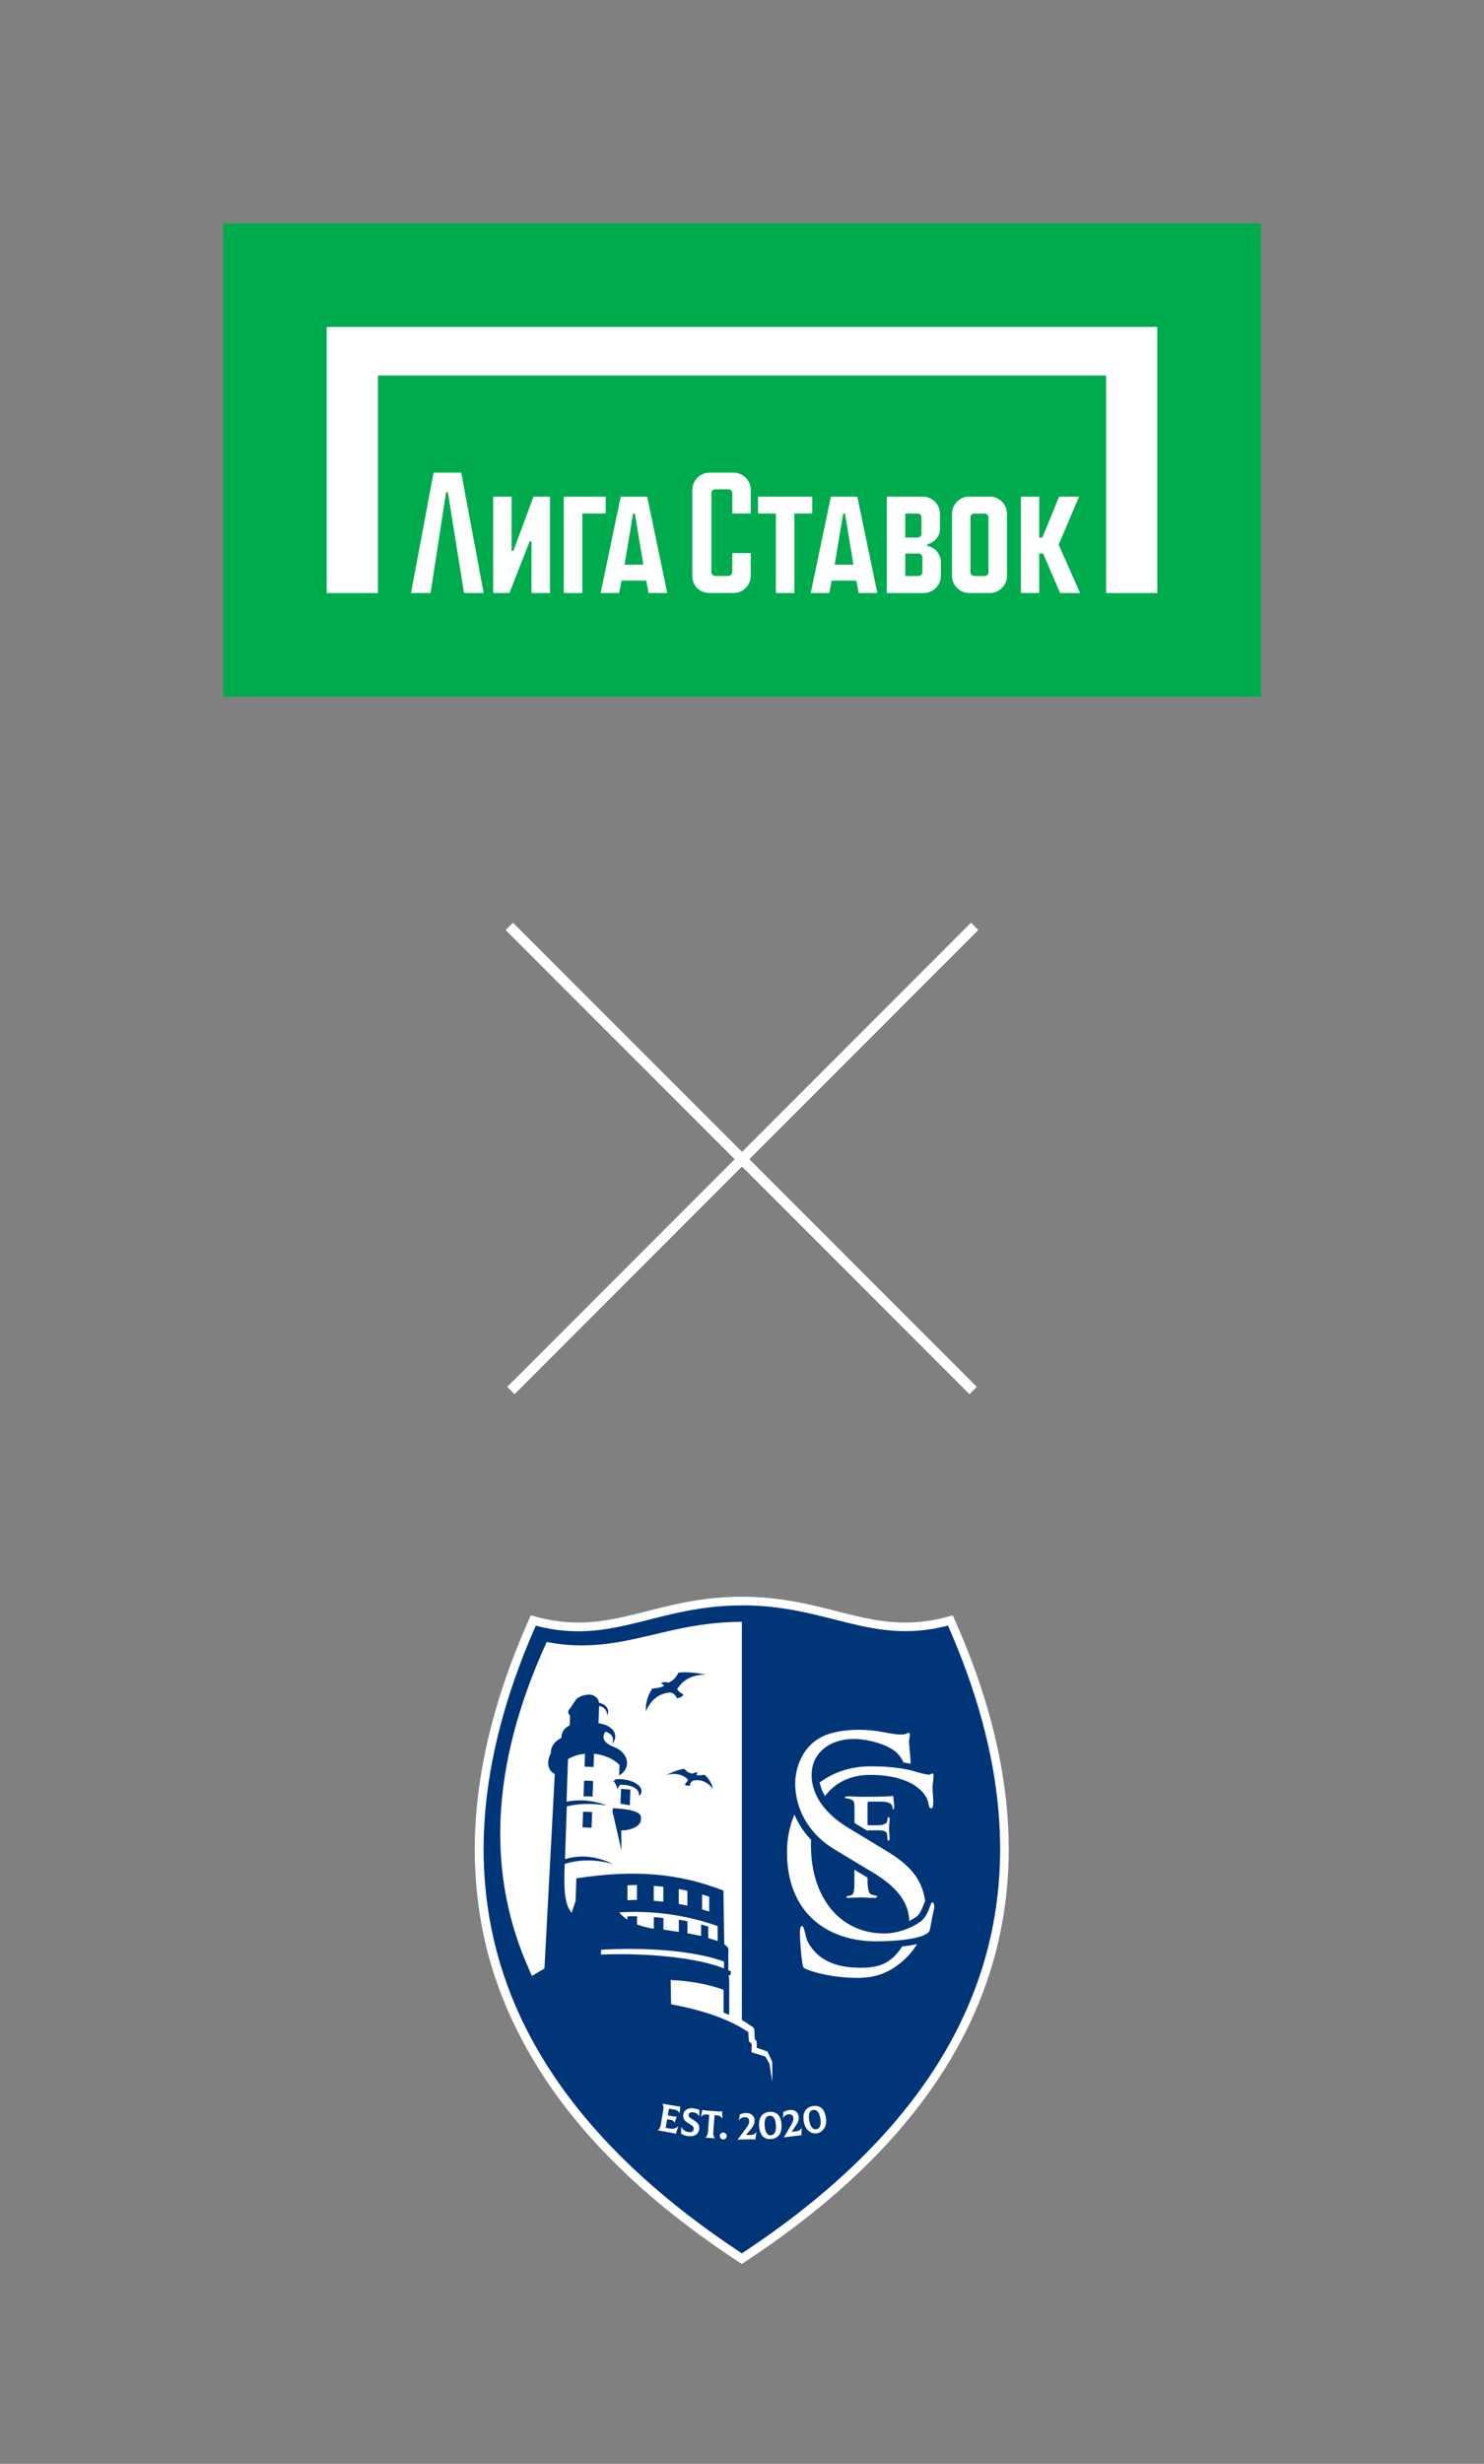
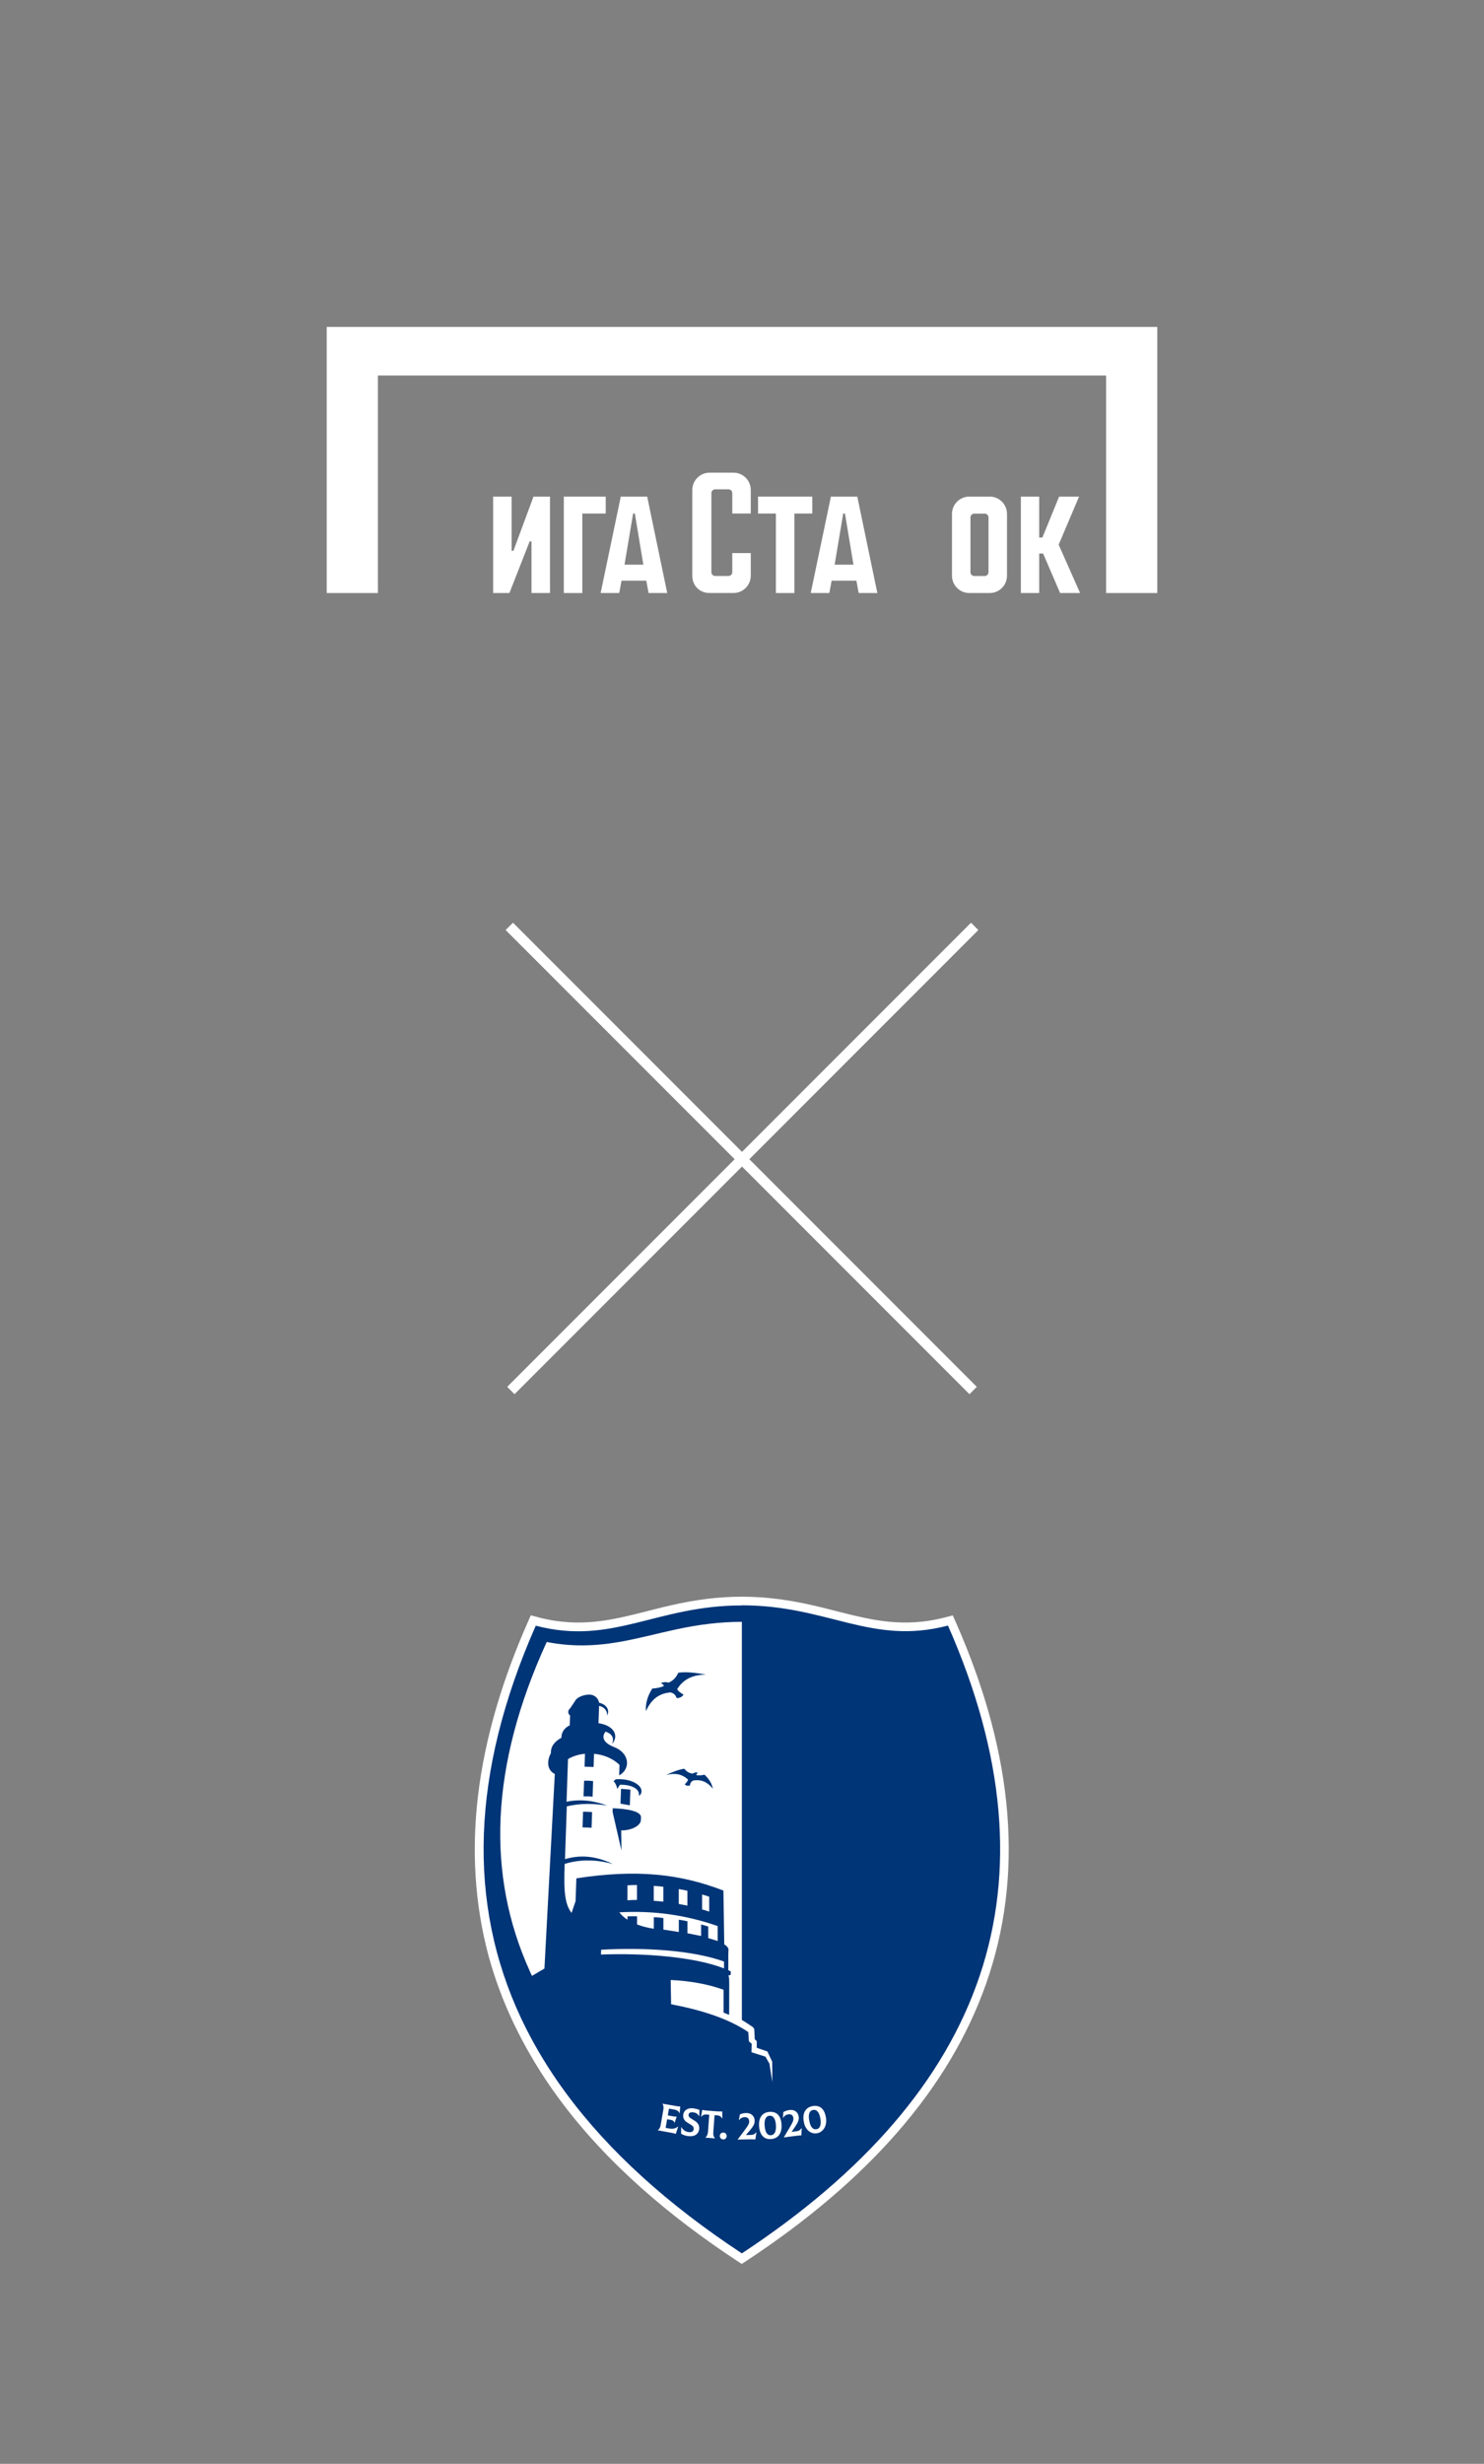
<svg xmlns="http://www.w3.org/2000/svg" width="572" height="949" viewBox="0 0 572 949" fill="none">
  <rect x="0" y="0" width="572" height="949" fill="#808080" stroke="none" />
-   <rect width="400" height="182.363" transform="translate(86 86)" fill="#00AB4E" />
  <path d="M282.719 182.056H273.507C269.834 182.056 266.845 185.051 266.845 188.725V221.741C266.845 225.608 269.647 228.409 273.507 228.409H282.719C286.393 228.409 289.381 225.421 289.381 221.741V213.023H282.253V220.383C282.253 221.189 281.594 221.847 280.789 221.847H275.664C274.859 221.847 274.2 221.189 274.2 220.383V189.929C274.2 189.124 274.859 188.465 275.664 188.465H280.789C281.594 188.465 282.253 189.124 282.253 189.929V197.789H289.381V188.718C289.381 185.038 286.393 182.05 282.719 182.05V182.056Z" fill="white" />
  <path d="M313.082 191.274H292.183V197.796H299.065V228.423H306.193V197.796H313.082V191.274Z" fill="white" />
  <path d="M197.9 212.151H197.201V191.28H190.073V228.423H196.349L204.163 208.517H204.862V228.423H211.99V191.28H205.634L197.9 212.151Z" fill="white" />
-   <path d="M167.125 182.05L158.419 228.416H165.967L171.93 189.59H172.629L178.852 228.416H186.419L177.78 182.05H167.125Z" fill="white" />
  <path d="M320.263 191.274L312.496 228.416H319.664L320.549 223.664H330.093L330.972 228.416H338.167L330.44 191.274H320.27H320.263ZM321.701 217.502L325.015 197.796H325.687L328.962 217.502H321.707H321.701Z" fill="white" />
  <path d="M239.278 191.274L231.511 228.416H238.679L239.564 223.664H249.108L249.987 228.416H257.181L249.454 191.274H239.284H239.278ZM240.715 217.502L244.03 197.796H244.702L247.977 217.502H240.722H240.715Z" fill="white" />
  <path d="M233.474 191.274H217.321V228.423H224.456V197.796H233.474V191.274Z" fill="white" />
  <path d="M381.481 191.274H373.601C369.927 191.274 366.938 194.268 366.938 197.942V221.754C366.938 225.428 369.927 228.423 373.601 228.423H381.481C385.155 228.423 388.143 225.434 388.143 221.754V197.942C388.143 194.262 385.155 191.274 381.481 191.274ZM381.015 220.397C381.015 221.202 380.356 221.861 379.551 221.861H375.524C374.719 221.861 374.06 221.202 374.06 220.397V199.293C374.06 198.488 374.719 197.829 375.524 197.829H379.551C380.356 197.829 381.015 198.494 381.015 199.32V220.397Z" fill="white" />
  <path d="M415.917 191.28H408.23L401.787 207.04H400.549V191.28H393.481V228.423H400.549V213.209H402.067L408.616 228.423H416.316L408.057 209.795L415.917 191.28Z" fill="white" />
-   <path d="M357.481 210.274V209.582H357.474C360.23 209.01 362.306 206.554 362.306 203.619V197.929C362.306 194.268 359.318 191.287 355.644 191.287H341.807V228.429H355.977C359.651 228.429 362.646 225.441 362.646 221.761V216.51C362.646 213.422 360.423 210.846 357.488 210.281L357.481 210.274ZM348.935 197.816H353.714C354.519 197.816 355.178 198.475 355.178 199.28V205.589C355.178 206.394 354.519 207.053 353.714 207.053H348.935V197.816ZM355.511 220.403C355.511 221.209 354.852 221.867 354.047 221.867H348.935V213.216H354.047C354.852 213.216 355.511 213.875 355.511 214.68V220.403Z" fill="white" />
  <path d="M125.934 125.933V228.423H145.654V144.641H426.346V228.423H446.067V125.933H125.934Z" fill="white" />
  <path d="M196.908 535.592L375.685 356.815" stroke="white" stroke-width="4" />
  <path d="M375.092 535.592L196.315 356.815" stroke="white" stroke-width="4" />
  <path fill-rule="evenodd" clip-rule="evenodd" d="M207.364 622.921C217.26 625.499 226.156 625.499 236.144 623.641C243.647 622.247 251.034 620.041 258.49 618.345C267.642 616.254 276.539 615 285.923 615C295.307 615 304.227 616.254 313.356 618.345C320.812 620.041 328.199 622.247 335.702 623.641C345.69 625.499 354.586 625.499 364.482 622.921L367.246 622.201L368.407 624.826C414.47 729.098 380.417 809.748 287.758 870.792L285.9 872L284.042 870.792C258.258 853.812 233.845 833.278 215.448 808.331L215.053 807.796C211.824 803.406 208.804 798.853 205.994 794.185L205.947 794.092C203.857 790.607 201.859 787.053 200.024 783.43L199.629 782.663C199.141 781.688 198.654 780.712 198.189 779.736L197.724 778.761C193.869 770.584 190.709 762.106 188.317 753.372C182.928 733.279 181.79 712.676 184.205 692.049C186.923 668.797 194.008 646.173 203.439 624.802L204.6 622.178L207.364 622.898V622.921Z" fill="white" />
  <path fill-rule="evenodd" clip-rule="evenodd" d="M285.946 624.686C277.328 624.686 269.152 625.778 260.767 627.567C253.38 629.146 246.063 631.144 238.63 632.445C228.967 634.117 220.14 634.28 210.732 632.445C169.641 722.107 201.069 790.654 285.946 843.638C370.823 790.654 402.251 722.083 361.16 632.445C351.753 634.28 342.926 634.117 333.263 632.445C325.806 631.144 318.513 629.146 311.126 627.567C302.74 625.778 294.587 624.686 285.946 624.686Z" fill="white" />
  <path fill-rule="evenodd" clip-rule="evenodd" d="M285.946 618.368C252.799 618.368 236.098 633.908 206.505 626.173C181.511 682.804 180.071 733.047 200.814 777.297L201.279 778.273C201.743 779.225 202.208 780.178 202.672 781.107L203.067 781.873C204.856 785.404 206.784 788.888 208.874 792.326L208.921 792.419C211.638 796.925 214.612 801.385 217.817 805.752L218.212 806.287C234.611 828.516 257.259 849.05 285.946 867.935C380.393 805.729 409.406 725.823 365.388 626.126C335.795 633.862 319.117 618.322 285.946 618.322V618.368ZM254.751 648.356C255.494 647.868 256.493 647.775 257.724 648.101C259.698 647.241 260.743 645.847 261.464 644.268C264.669 643.85 268.386 644.338 272.195 645.011C267.34 645.011 263.484 646.614 261.022 650.586C261.347 651.422 262.369 652.073 263.461 652.7C262.973 653.559 262.114 654.024 260.836 654.07C260.488 653.141 260.023 652.258 258.421 651.864C253.566 652.258 250.755 655.069 248.99 659.088C248.781 656.602 249.269 653.815 251.406 650.377C253.148 650.261 254.727 649.982 255.935 649.355C255.703 648.89 255.285 648.565 254.727 648.356H254.751ZM268.99 682.827C268.664 683.083 268.432 683.361 268.362 683.71C269.292 683.919 270.383 683.826 271.568 683.57C273.612 685.498 274.448 687.264 274.75 688.959C272.846 686.567 270.476 685.22 267.155 685.824C266.156 686.381 266.016 687.055 265.923 687.728C265.064 687.937 264.414 687.775 263.926 687.287C264.53 686.66 265.11 686.056 265.18 685.429C262.834 683.222 259.954 682.827 256.702 683.71C259.141 682.572 261.533 681.573 263.74 681.271C264.506 682.2 265.459 682.943 266.922 683.152C267.689 682.711 268.362 682.595 268.966 682.781L268.99 682.827ZM213.845 683.315C212.521 708.286 211.174 733.256 209.85 758.227L205.042 761.061L204.205 759.249C204.205 759.202 204.159 759.156 204.159 759.11C187.527 722.362 188.735 680.435 210.733 632.445C220.14 634.28 228.967 634.117 238.63 632.445C246.086 631.144 253.38 629.146 260.767 627.567C269.152 625.778 277.305 624.686 285.946 624.686V778.041C287.387 778.877 288.687 779.76 290.128 780.735L290.685 781.386L290.778 782.547L290.917 785.474L291.684 786.194V788.749L295.795 790.166L297.63 794.092L297.7 802.036C297.328 799.643 296.957 797.251 296.585 794.881C296.074 793.975 295.563 793.07 295.029 792.164C293.24 791.606 291.452 791.049 289.64 790.468C289.686 789.399 289.709 788.308 289.756 787.239C289.384 786.914 289.036 786.589 288.664 786.264C288.571 785.079 288.502 783.871 288.409 782.686C280.697 777.46 270.337 774.208 258.676 771.978C258.63 768.865 258.583 765.753 258.514 762.64C265.668 762.989 272.544 764.104 278.908 766.403V775.207L281.045 776.066C281.045 762.873 281.254 761.92 280.72 760.875C281.835 760.875 281.672 760.457 281.672 759.319C281.37 759.156 281.045 759.017 280.72 758.854V753L280.79 751.003C280.813 750.283 280.209 749.563 279.164 748.912L278.838 728.192C262.16 721.758 245.459 719.9 222.161 723.477C222.068 726.404 221.952 729.307 221.859 732.234C221.348 733.767 220.814 735.3 220.303 736.81C217.957 733.674 217.167 729.493 217.655 717.925C223.95 715.974 230.152 716.323 236.307 717.949C230.802 715.463 224.925 713.977 217.771 716.09C218.003 709.308 218.235 702.548 218.468 695.765C223.74 694.488 228.92 694.65 234.031 695.44C229.246 693.721 224.182 692.792 218.375 693.977C218.561 688.495 218.746 683.013 218.932 677.554C220.86 676.393 223.137 675.719 225.483 675.51L225.32 680.481L228.804 680.597L228.967 675.51C232.707 675.859 236.307 677.322 238.793 679.807C238.746 681.155 238.7 682.502 238.653 683.826C243.16 681.341 242.741 675.278 236.748 672.932C232.312 671.213 231.894 668.937 233.38 666.985C235.262 667.52 237.074 669.029 235.912 671.77C238.7 668.518 236.656 664.593 230.686 663.733C230.755 661.503 230.848 659.273 230.918 657.044C232.916 657.462 234.1 658.925 234.031 660.783C235.006 658.879 234.1 656.602 230.895 655.836C230.732 654.419 229.408 652.793 227.318 652.723C225.599 652.653 223.415 653.304 222.114 654.488C221.325 655.673 220.535 656.834 219.745 658.019C218.839 658.716 218.746 659.994 219.745 660.783C219.699 662.038 219.652 663.315 219.606 664.57C217.306 665.568 216.354 667.589 216.4 669.331C213.706 670.795 212.242 672.723 212.335 675.278C210.616 678.46 210.942 681.852 213.822 683.269L213.845 683.315ZM239.443 705.01L239.536 712.745L236.121 697.879C236.121 697.415 236.145 696.95 236.168 696.486C241.673 696.671 247.132 697.624 247.062 699.947C247.062 700.318 247.039 700.69 247.015 701.062C246.946 703.291 243.113 705.127 239.42 705.01H239.443ZM276.632 741.897V741.99V747.611L272.985 746.496V742.037C272.079 741.758 271.173 741.502 270.244 741.27V745.683L264.971 744.638V740.016C263.879 739.807 262.764 739.574 261.649 739.412V744.15L255.703 743.221V738.785C254.495 738.599 253.241 738.459 252.01 738.459V742.896C249.733 742.571 247.526 741.99 245.552 741.247V738.111C244.321 738.088 243.09 738.111 241.859 738.134V739.412C240.558 738.576 239.489 737.646 238.723 736.578C251.359 735.858 263.995 737.437 276.632 741.874V741.897ZM270.616 729.702C271.545 729.958 272.451 730.237 273.357 730.562V736.299C272.451 735.997 271.545 735.718 270.616 735.463V729.725V729.702ZM261.626 727.612C262.741 727.798 263.856 728.007 264.948 728.262V734C263.856 733.767 262.764 733.558 261.626 733.349V727.612ZM251.986 726.381C253.241 726.45 254.472 726.566 255.68 726.729V732.466C254.472 732.327 253.241 732.234 251.986 732.141V726.404V726.381ZM241.835 726.172C243.09 726.102 244.321 726.055 245.529 726.055V731.793C244.321 731.793 243.09 731.863 241.835 731.932V726.195V726.172ZM279.071 755.532V758.18C267.991 753.813 248.711 752.187 231.638 752.838C231.638 752.211 231.685 751.607 231.708 750.98C248.758 750.027 267.131 751.212 279.071 755.532ZM224.739 697.833C225.924 697.833 227.085 697.879 228.224 697.972C228.154 699.97 228.084 701.991 228.015 703.988C226.876 703.919 225.715 703.895 224.53 703.872C224.6 701.875 224.67 699.854 224.739 697.856V697.833ZM225.134 685.893C226.296 685.824 227.457 685.893 228.618 686.033C228.549 688.03 228.479 690.051 228.409 692.049C227.271 691.886 226.11 691.863 224.925 691.933C224.995 689.935 225.065 687.914 225.134 685.917V685.893ZM239.396 689.006L242.974 689.308L242.765 695.347L239.164 694.72L239.373 689.006H239.396ZM236.47 686.056C236.772 685.8 237.074 685.545 237.376 685.313C241.255 685.034 244.855 686.149 246.551 688.1C247.526 689.215 247.596 690.957 246.249 691.677C246.76 689.029 243.276 687.287 238.955 687.45C238.607 687.984 238.282 688.518 237.933 689.029C237.654 687.728 237.167 686.706 236.47 686.033V686.056Z" fill="#003577" />
-   <path fill-rule="evenodd" clip-rule="evenodd" d="M356.631 732.327C355.353 723.082 349.848 717.856 341.602 712.885L327.595 704.406C320.394 700.225 313.449 693.559 312.868 684.825C312.241 675.022 320.139 669.796 329.012 669.796C333.844 669.796 341.137 671.492 345.133 674.628C346.619 675.905 347.595 677.415 348.245 678.832C349.175 678.994 350.08 679.157 350.986 679.366C350.986 678.576 350.94 677.856 350.917 677.368C350.777 675.278 350.522 673.327 350.382 671.236C350.313 670.191 350.754 669.006 350.684 667.961C350.661 667.566 350.522 667.45 350.266 667.45C349.36 667.45 349.662 668.1 347.432 668.1C342.856 668.1 339.093 666.265 330.847 666.265C326.155 666.265 319.79 667.055 315.772 669.54C309.338 673.187 306.062 681.178 306.55 688.611C307.201 698.53 312.845 707.031 321.533 712.258L336.074 721.015C342.856 725.057 349.895 730.678 350.429 739.179C350.429 739.412 350.452 739.667 350.452 739.9C351.358 739.458 352.217 738.947 353.03 738.39C355.028 737.042 355.586 734.278 356.561 732.374L356.631 732.327ZM359.442 737.902L358.419 743.244C357.955 746.566 346.364 747.751 337.793 747.751C319.094 747.751 303.345 737.066 303.345 713.396C303.345 708.053 304.367 703.199 306.202 698.948C307.735 702.525 309.895 705.8 312.613 708.634C312.59 709.284 312.566 709.958 312.566 710.632C312.566 730.887 323.809 744.708 340.743 744.708C345.528 744.708 350.499 743.059 354.471 740.387C358.164 737.902 358.443 732.745 359.349 732.745C360.092 732.745 360.092 734.116 360.092 734.487C360.092 735.138 359.72 736.694 359.442 737.902ZM318.002 691.817C317.026 690.191 316.306 688.448 315.935 686.567C321.324 682.548 328.083 680.342 335.493 680.342C342.903 680.342 347.92 681.085 351.892 682.084C354.006 682.734 356.863 683.547 358.071 683.547C358.814 683.547 358.814 683.083 359.442 683.083C359.813 683.083 359.813 683.826 359.813 684.105C359.813 685.475 359.442 687.241 359.442 688.425C359.442 689.982 359.72 692.211 359.72 694.139C359.72 695.161 359.627 696.532 358.977 696.532C357.699 696.532 358.234 694.604 357.235 692.676C354.656 687.519 347.293 683.64 335.4 683.64C327.549 683.64 321.788 686.776 318.002 691.793V691.817ZM344.691 695.533V695.487C344.691 696.021 344.599 696.973 344.297 696.973C343.995 696.973 344.041 695.951 343.855 695.556C343.507 694.813 342.81 693.93 339.604 693.93H335.121C334.378 693.93 334.378 694.139 334.378 695.161V702.688C334.378 702.989 334.517 703.036 335.028 703.036H338.234C339.813 703.036 340.952 702.688 341.532 702.2C342.415 701.456 341.834 699.923 342.462 699.923C342.856 699.923 342.903 700.318 342.903 700.806C342.903 701.642 342.694 702.873 342.694 703.756C342.694 705.475 342.903 707.171 342.903 708.007C342.903 708.309 342.856 708.982 342.462 708.982C342.067 708.982 342.02 708.239 342.02 708.053C342.02 707.217 341.95 706.102 341.625 705.777C341.161 705.289 340.603 704.987 338.025 704.987H335.028C334.564 704.987 334.424 704.987 334.378 705.196L329.361 702.153V696.067C329.361 694.79 329.198 693.93 328.826 693.605C327.572 692.444 325.621 692.955 325.621 692.281C325.621 691.933 326.991 691.886 327.549 691.886C328.292 691.886 330.15 692.072 331.776 692.072C335.377 692.072 340.557 692.026 342.183 691.933C343.019 691.886 343.507 691.747 344.157 691.747C344.459 691.747 344.343 692.885 344.459 693.628C344.599 694.372 344.668 695.022 344.668 695.51L344.691 695.533ZM329.337 720.155L334.378 723.198V723.988C334.378 726.985 334.773 728.959 335.423 729.447C335.911 729.795 336.538 729.888 337.351 730.097C337.676 730.19 338.048 730.144 338.048 730.538C338.048 730.933 337.398 731.026 336.91 731.026C335.679 731.026 333.402 730.84 332.171 730.84C330.545 730.84 327.386 731.026 326.852 731.026C326.689 731.026 326.248 731.026 326.248 730.631C326.248 730.283 327.572 730.19 328.083 729.981C328.571 729.772 328.873 729.54 329.012 729.005C329.454 727.124 329.314 723.733 329.337 720.179V720.155ZM347.665 749.772C346.41 751.839 344.808 753.651 343.019 754.928C339.906 757.414 335.772 757.925 331.707 757.925C323.995 757.925 315.795 756.09 311.475 748.122C310.313 746.171 310.151 741.851 309.105 741.851C308.199 741.851 308.223 744.452 308.432 747.588C308.641 750.724 308.85 753.999 309.431 757.135C309.64 758.18 310.429 758.32 311.359 758.691C316.724 760.782 324.483 761.827 330.104 761.827C336.771 761.827 341.648 760.387 346.736 756.345C349.5 754.185 351.776 751.653 353.472 748.796C351.637 749.237 349.616 749.539 347.641 749.748L347.665 749.772Z" fill="white" />
  <path fill-rule="evenodd" clip-rule="evenodd" d="M261.394 818.993C260.604 819.782 259.466 820.084 258.165 819.875L256.562 819.597L257.143 816.275L258.513 816.507C259.349 816.647 259.837 817.018 259.953 817.715H259.977L260.836 815.299C260.162 815.276 259.744 815.206 258.513 814.997L257.398 814.788L257.863 812.187L259.814 812.535C260.975 812.744 261.719 813.255 261.951 814.045H261.974L262.183 811.35C261.835 811.35 261.185 811.304 260.581 811.188L255.261 810.259C255.61 810.607 255.888 811.397 255.679 812.628L254.657 818.482C254.448 819.689 253.891 820.34 253.473 820.526L258.699 821.478C259.582 821.641 259.953 821.734 260.488 821.919L261.417 819.039H261.394V818.993ZM265.435 822.779C267.851 823.058 269.245 821.873 269.477 820.224C269.779 817.994 268.269 817.134 267.015 816.391C266.109 815.857 265.319 815.415 265.412 814.556C265.505 813.789 266.132 813.487 267.27 813.627C268.13 813.743 268.943 814.091 269.477 815.16H269.5L269.616 812.698C268.78 812.349 268.083 812.187 267.317 812.07C264.994 811.769 263.554 812.953 263.368 814.44C263.089 816.507 264.46 817.32 265.691 818.017C266.643 818.574 267.503 819.062 267.387 820.108C267.27 820.921 266.69 821.362 265.482 821.223C264.251 821.083 263.345 820.526 262.601 819.248H262.578L262.509 821.803C263.136 822.291 264.227 822.639 265.435 822.802V822.779ZM278.443 813.255C277.746 813.302 277.119 813.255 276.376 813.232L272.706 812.953C271.963 812.907 271.335 812.814 270.662 812.674L270.197 815.392H270.22C270.615 814.835 271.359 814.37 272.241 814.44L273.379 814.533L272.892 821.06C272.799 822.337 272.265 823.104 271.8 823.336L275.679 823.662C275.215 823.336 274.843 822.523 274.936 821.223L275.424 814.695L276.539 814.788C277.444 814.858 278.095 815.415 278.397 816.043H278.42L278.374 813.255H278.443ZM278.676 824.033C277.932 823.987 277.375 823.336 277.444 822.616C277.491 821.873 278.141 821.339 278.885 821.408C279.628 821.455 280.139 822.082 280.093 822.825C280.046 823.569 279.419 824.103 278.699 824.056L278.676 824.033ZM291.544 821.269C290.894 822.036 290.313 822.291 289.454 822.314L287.502 822.361L288.873 820.758C290.569 818.784 290.894 817.947 290.871 816.786C290.824 815.044 289.546 813.836 287.642 813.882C286.736 813.882 285.969 814.068 285.18 814.417L284.785 816.716H284.808C285.505 815.717 286.318 815.485 287.084 815.462C287.99 815.462 288.757 815.926 288.78 817.111C288.78 817.994 288.292 818.784 287.061 820.433L284.343 824.056V824.103L288.896 824.01C289.965 824.01 290.522 824.01 291.149 824.056L291.567 821.315H291.544V821.269ZM297.212 823.917C299.976 823.708 301.486 821.641 301.23 818.18C300.975 814.788 299.279 813.232 296.562 813.441C293.797 813.65 292.334 815.671 292.589 819.016C292.845 822.291 294.448 824.126 297.235 823.917H297.212ZM297.212 822.43C295.679 822.547 294.912 821.223 294.726 818.737C294.541 816.391 295.237 815.021 296.562 814.928C298.071 814.811 298.884 816.066 299.07 818.482C299.256 820.944 298.536 822.337 297.189 822.43H297.212ZM308.989 819.643C308.408 820.479 307.874 820.781 307.038 820.897L305.11 821.153L306.294 819.411C307.758 817.274 308.013 816.391 307.851 815.253C307.618 813.534 306.225 812.465 304.32 812.721C303.414 812.837 302.694 813.093 301.927 813.511L301.788 815.857H301.811C302.392 814.765 303.182 814.463 303.948 814.37C304.854 814.254 305.667 814.672 305.806 815.834C305.899 816.716 305.504 817.552 304.459 819.318L302.136 823.22V823.267L306.666 822.686C307.734 822.547 308.269 822.5 308.896 822.477L309.012 819.689H308.989V819.643ZM318.327 815.485C317.746 812.14 315.888 810.746 313.216 811.211C310.499 811.699 309.221 813.859 309.802 817.158C311.056 824.312 319.581 822.57 318.327 815.485ZM314.726 820.108C313.216 820.363 312.334 819.132 311.892 816.67C311.474 814.347 312.032 812.93 313.356 812.698C314.842 812.442 315.795 813.604 316.213 815.996C316.631 818.435 316.05 819.899 314.726 820.108Z" fill="white" />
</svg>